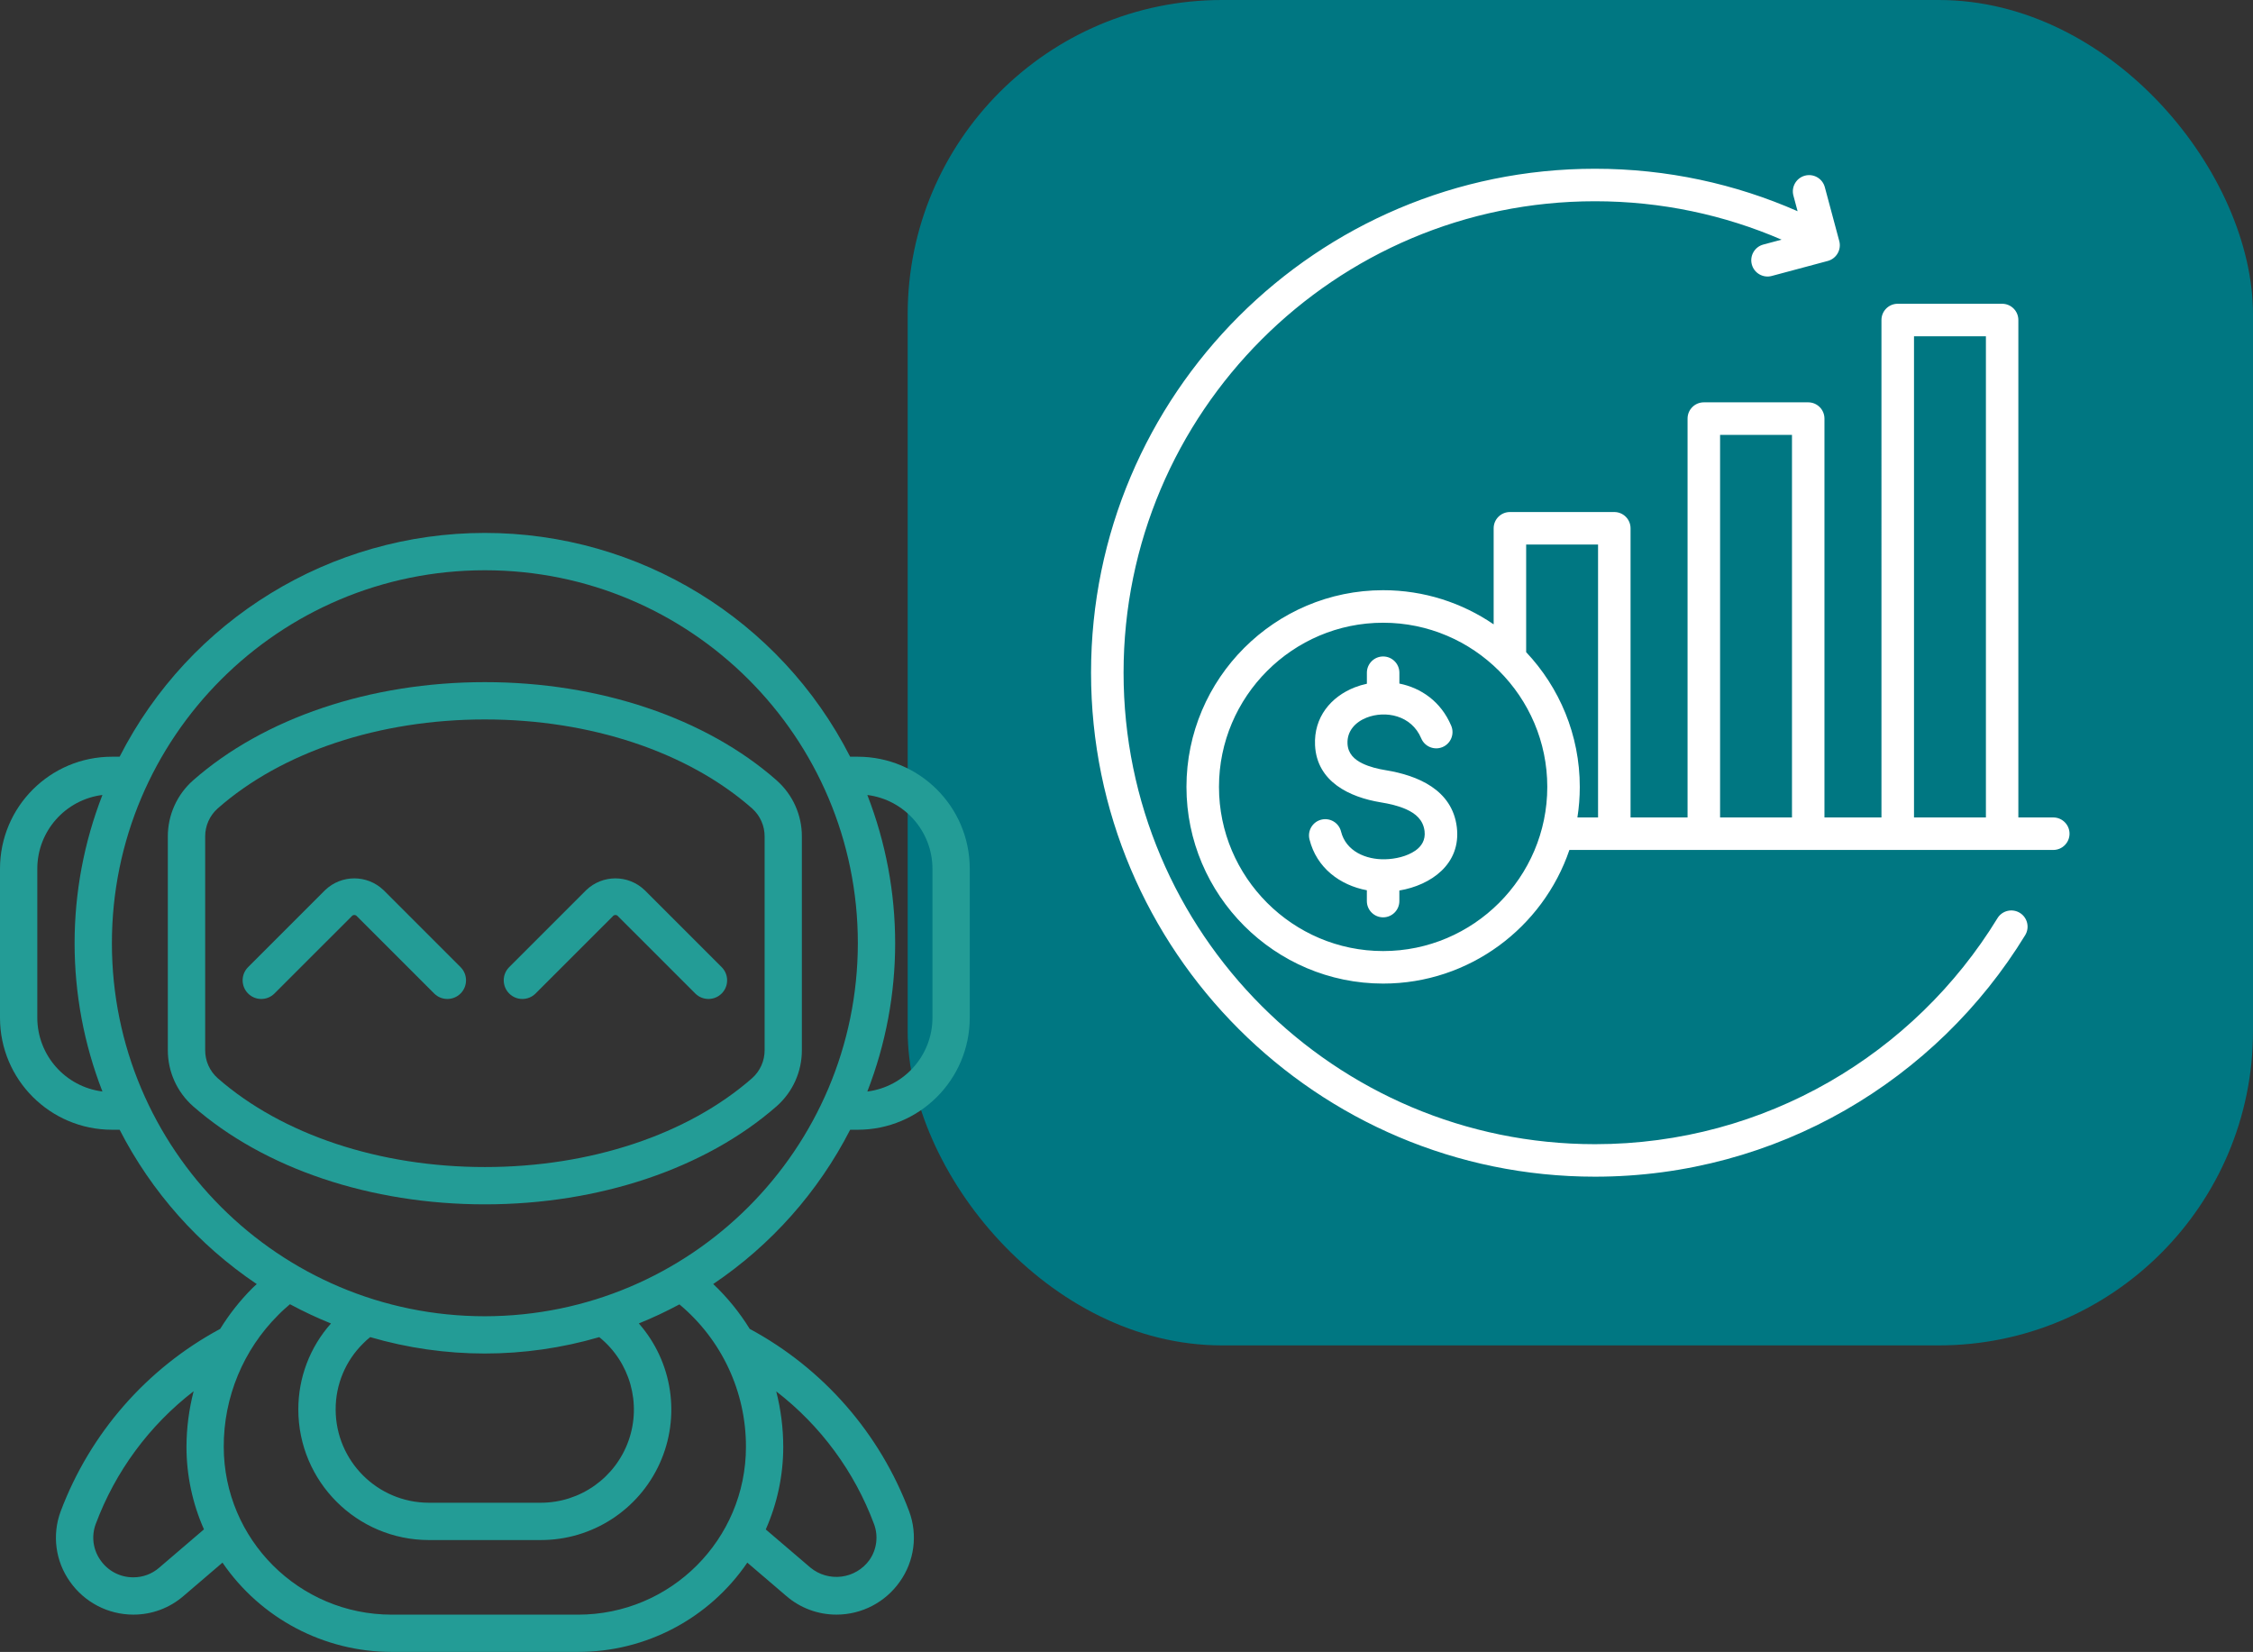
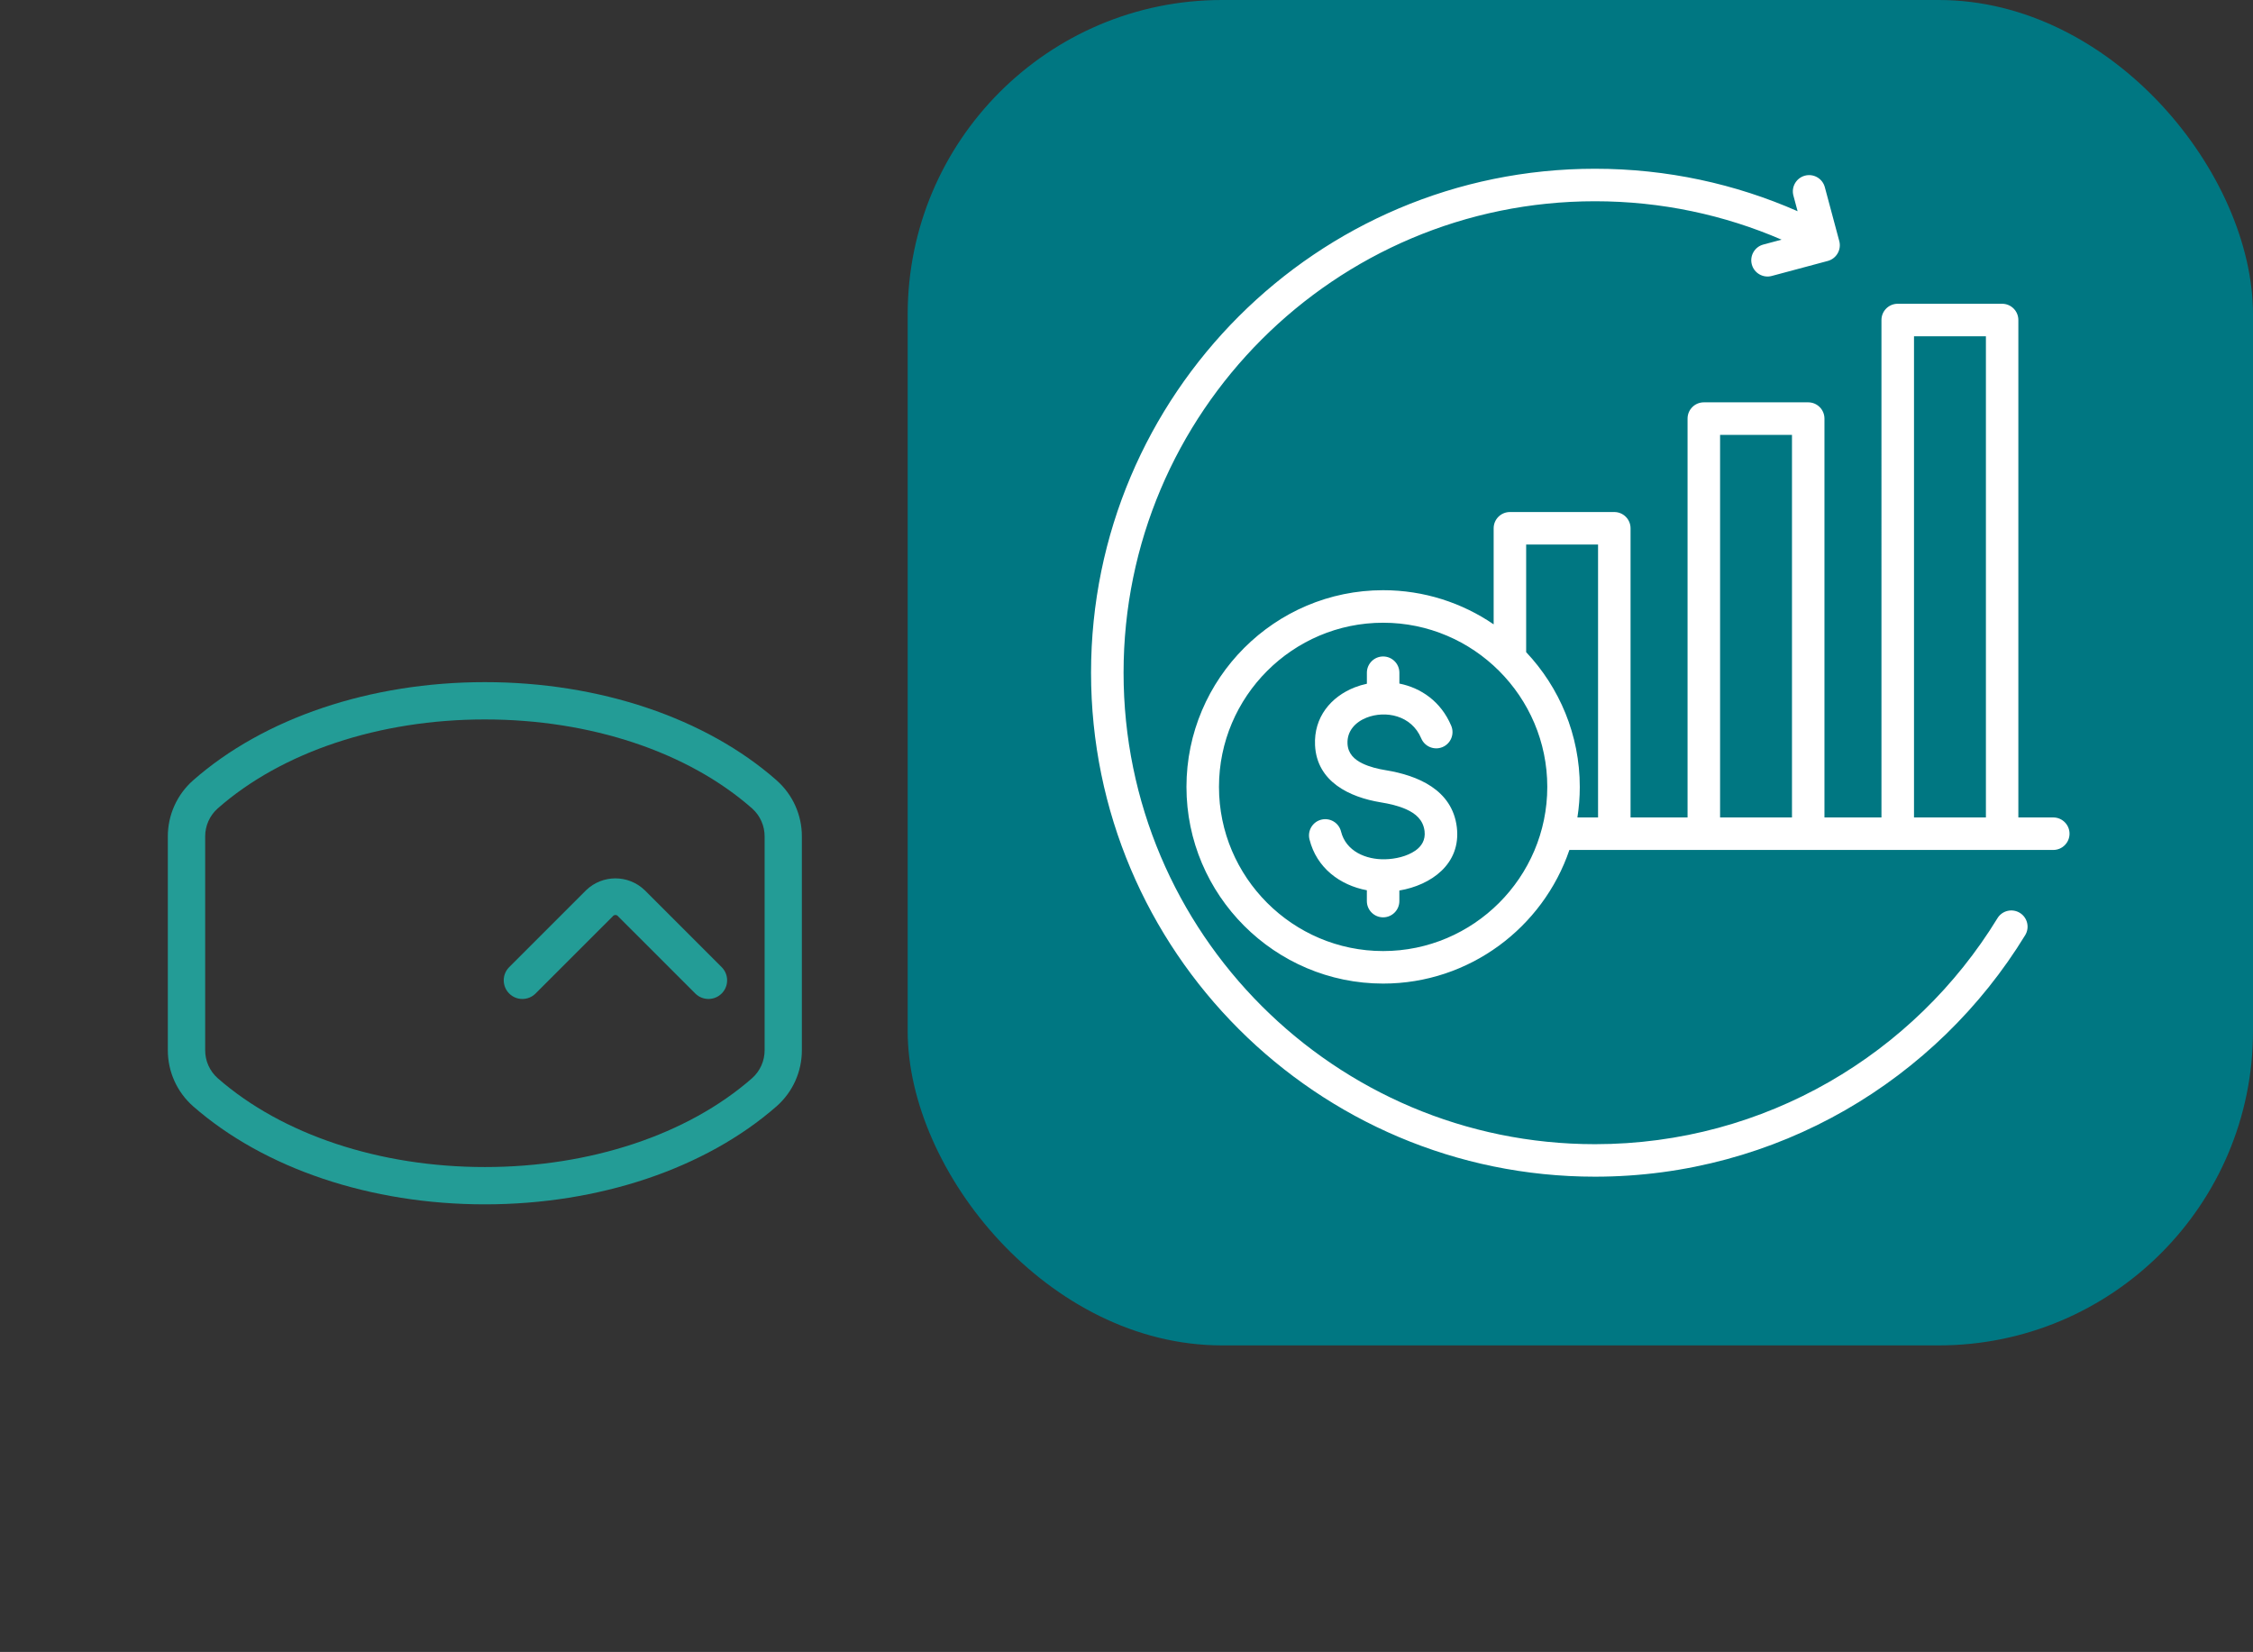
<svg xmlns="http://www.w3.org/2000/svg" id="Ebene_2" width="834.75" height="612.02" viewBox="0 0 834.75 612.02">
  <rect x="0" y="0" width="834.75" height="612.02" fill="#333333" stroke="none" />
  <defs>
    <style>.cls-1{fill:#007782;}.cls-2{fill:#239c96;}.cls-3{fill:#fff;fill-rule:evenodd;}</style>
  </defs>
  <g id="Layer_1">
    <rect class="cls-1" x="336.3" width="498.45" height="498.45" rx="116.46" ry="116.46" />
    <g id="Page-1">
      <g id="_028---No-Leg-Bot">
-         <path id="Shape" class="cls-2" d="m314.98,418.55h2.86c22.89-.02,41.43-18.57,41.46-41.46v-55.28c-.02-22.89-18.57-41.43-41.46-41.46h-2.86c-25.94-50.88-78.22-82.91-135.33-82.91s-109.39,32.03-135.33,82.91h-2.86c-22.89.02-41.43,18.57-41.46,41.46v55.28c.02,22.89,18.57,41.43,41.46,41.46h2.86c11.82,23.05,29.31,42.73,50.81,57.18-.59.55-1.19,1.06-1.76,1.64-4.48,4.52-8.44,9.53-11.78,14.95-27.24,14.66-48.25,38.7-59.13,67.66-3.22,8.7-1.92,18.43,3.46,25.99,5.37,7.66,14.14,12.22,23.49,12.22,6.83.02,13.43-2.44,18.59-6.91l14.43-12.35c14.16,20.69,37.6,33.06,62.67,33.08h69.1c25.08.02,48.55-12.36,62.68-33.08l14.38,12.3c5.17,4.5,11.8,6.97,18.65,6.96,9.36,0,18.12-4.56,23.49-12.22,5.38-7.57,6.68-17.31,3.46-26.01-10.87-28.95-31.86-52.97-59.09-67.63-3.77-6.1-8.31-11.69-13.52-16.62,21.47-14.46,38.93-34.12,50.74-57.16h0Zm30.5-96.73v55.28c-.04,13.87-10.37,25.55-24.13,27.29,13.75-35.33,13.75-74.53,0-109.86,13.76,1.74,24.09,13.43,24.13,27.3ZM13.82,377.09v-55.28c.04-13.87,10.37-25.55,24.13-27.29-13.75,35.33-13.75,74.53,0,109.86-13.76-1.74-24.09-13.43-24.13-27.3Zm45.13,203.74c-2.65,2.3-6.04,3.56-9.55,3.54-4.85.03-9.41-2.34-12.17-6.34-2.76-3.87-3.43-8.86-1.79-13.33,7.25-19.5,19.83-36.57,36.3-49.27-1.73,6.72-2.63,13.63-2.65,20.57,0,10.54,2.21,20.96,6.48,30.6l-16.62,14.23Zm264.9-16.14c1.65,4.47.98,9.47-1.78,13.35-2.45,3.35-6.17,5.54-10.29,6.06-4.12.52-8.27-.67-11.48-3.3l-16.58-14.17c4.27-9.64,6.48-20.08,6.48-30.62-.01-6.92-.89-13.82-2.6-20.53,16.45,12.69,29.01,29.74,36.25,49.21h0Zm-47.47-28.68c0,34.34-27.84,62.19-62.19,62.19h-69.1c-34.33-.04-62.15-27.86-62.19-62.19-.06-18.34,7.23-35.94,20.23-48.87,1.38-1.42,2.86-2.72,4.3-3.95,4.93,2.66,10.01,5.04,15.2,7.13-7.82,8.77-12.12,20.12-12.1,31.87.03,26.7,21.67,48.34,48.37,48.37h41.46c18.99.02,36.24-11.09,44.07-28.4,7.83-17.3,4.8-37.59-7.74-51.85,5.14-2.08,10.16-4.44,15.04-7.06,15.65,13.05,24.69,32.38,24.65,52.76h0Zm-54.33-40.61c11.37,9.19,15.71,24.55,10.84,38.33-4.87,13.78-17.9,23-32.52,23.01h-41.46c-19.07-.02-34.52-15.48-34.55-34.55-.03-9.21,3.65-18.04,10.22-24.49.81-.83,1.67-1.6,2.58-2.32,27.71,8.1,57.17,8.1,84.88,0v.02Zm-42.4-7.75c-76.32,0-138.19-61.87-138.19-138.19s61.87-138.19,138.19-138.19,138.19,61.87,138.19,138.19c-.09,76.28-61.91,138.1-138.19,138.19Z" />
        <path id="Shape-2" class="cls-2" d="m287.78,289.13c-26.28-23.14-65.7-36.41-108.13-36.41s-81.84,13.27-108.13,36.41c-5.95,5.26-9.35,12.83-9.34,20.78v79.13c-.02,7.97,3.39,15.55,9.37,20.82,26.36,23.08,65.76,36.33,108.09,36.33s81.73-13.25,108.09-36.33c5.98-5.26,9.39-12.85,9.37-20.82v-79.13c.02-7.95-3.38-15.52-9.34-20.78h0Zm-4.48,99.91c.02,3.99-1.68,7.79-4.66,10.43-23.87,20.91-59.95,32.9-98.98,32.9s-75.11-12-98.98-32.9c-2.99-2.64-4.69-6.44-4.66-10.43v-79.13c-.02-3.98,1.68-7.77,4.65-10.41,23.79-20.94,59.88-32.96,98.99-32.96s75.2,12.02,98.99,32.96c2.97,2.64,4.67,6.43,4.65,10.41v79.13Z" />
-         <path id="Shape-3" class="cls-2" d="m142.07,329.75c-6.04-5.77-15.55-5.77-21.59,0l-28.64,28.64c-2.62,2.71-2.58,7.02.08,9.69,2.67,2.67,6.97,2.7,9.69.08l28.65-28.64c.23-.33.61-.53,1.02-.53s.78.2,1.02.53l28.65,28.64c2.71,2.62,7.02,2.58,9.69-.08,2.67-2.67,2.7-6.97.08-9.69l-28.64-28.64Z" />
        <path id="Shape-4" class="cls-2" d="m238.81,329.75c-6.04-5.77-15.55-5.77-21.59,0l-28.64,28.64c-2.62,2.71-2.58,7.02.08,9.69,2.67,2.67,6.97,2.7,9.69.08l28.65-28.64c.23-.33.61-.53,1.02-.53s.78.2,1.02.53l28.65,28.64c2.71,2.62,7.02,2.58,9.69-.08,2.67-2.67,2.7-6.97.08-9.69l-28.64-28.64Z" />
      </g>
    </g>
    <path class="cls-3" d="m581.47,314.9c-9.78,28.73-37.05,49.5-69.01,49.5-40.12,0-72.87-32.74-72.87-72.87s32.74-72.87,72.87-72.87c15.16,0,29.26,4.67,40.95,12.65v-35.59c0-3.33,2.7-6.02,6.02-6.02h38.68c3.33,0,6.02,2.7,6.02,6.02v107.12h21.12v-147.76c0-3.33,2.7-6.02,6.02-6.02h38.68c3.33,0,6.02,2.7,6.02,6.02v147.76h21.12V118.56c0-3.33,2.7-6.02,6.02-6.02h38.68c3.33,0,6.02,2.7,6.02,6.02v184.29h12.94c3.32,0,6.02,2.7,6.02,6.02s-2.7,6.02-6.02,6.02h-179.31Zm-16.02-73.29c12.31,13.06,19.87,30.64,19.87,49.92,0,3.85-.3,7.63-.88,11.32h7.65v-101.1h-26.64v39.86Zm71.85,61.24h26.64v-141.74h-26.64v141.74Zm71.85,0h26.64V124.59h-26.64v178.26Zm-196.69,49.5c33.49,0,60.82-27.33,60.82-60.82s-27.33-60.82-60.82-60.82-60.82,27.33-60.82,60.82,27.33,60.82,60.82,60.82Zm-6.02-99.04v-4.08c0-3.32,2.7-6.02,6.02-6.02s6.02,2.7,6.02,6.02v4.02c7.99,1.61,15.41,6.62,19.21,15.64,1.29,3.06-.15,6.6-3.22,7.89-3.06,1.29-6.6-.15-7.89-3.22-3.63-8.64-13.3-10.41-20.26-7.68-4.05,1.6-7.29,4.88-7.06,9.64.18,3.74,2.59,5.89,5.48,7.3,2.7,1.32,5.82,2.06,8.75,2.54,11.69,1.91,24.58,7.19,26.27,21.09h0c1.65,13.71-9.63,21.51-21.29,23.47v3.92c0,3.32-2.7,6.02-6.02,6.02s-6.02-2.7-6.02-6.02v-4.01c-9.97-1.87-18.63-8.3-21.26-18.86-.8-3.23,1.16-6.5,4.39-7.3,3.23-.8,6.5,1.16,7.3,4.39,1.82,7.3,9.19,10.46,16.32,10.29,3.82-.09,8.07-1.05,11.2-3.2,2.28-1.57,3.83-3.93,3.43-7.24-.51-4.2-3.37-6.52-6.7-8.03-2.99-1.36-6.39-2.11-9.57-2.63h0c-11.42-1.88-23.65-7.57-24.31-21.15h0c-.5-10.36,5.87-17.96,14.68-21.43,1.45-.57,2.97-1.02,4.52-1.35h0Zm153.65-164.52c-21.2-9.16-44.58-14.23-69.13-14.23-96.4,0-174.67,78.27-174.67,174.67s78.27,174.67,174.67,174.67c63.09,0,118.41-33.52,149.11-83.71,1.73-2.84,5.44-3.73,8.28-2,2.84,1.73,3.73,5.45,1.99,8.28-32.82,53.65-91.95,89.47-159.39,89.47-103.05,0-186.71-83.66-186.71-186.71s83.66-186.71,186.71-186.71c26.7,0,52.09,5.62,75.07,15.73l-1.55-5.79c-.86-3.21,1.05-6.52,4.26-7.38,3.21-.86,6.52,1.05,7.38,4.26l5.35,19.96c.86,3.21-1.05,6.52-4.26,7.38l-20.76,5.56c-3.21.86-6.52-1.05-7.38-4.26-.86-3.21,1.05-6.52,4.26-7.38,0,0,3.28-.88,6.77-1.81h0Z" />
  </g>
</svg>